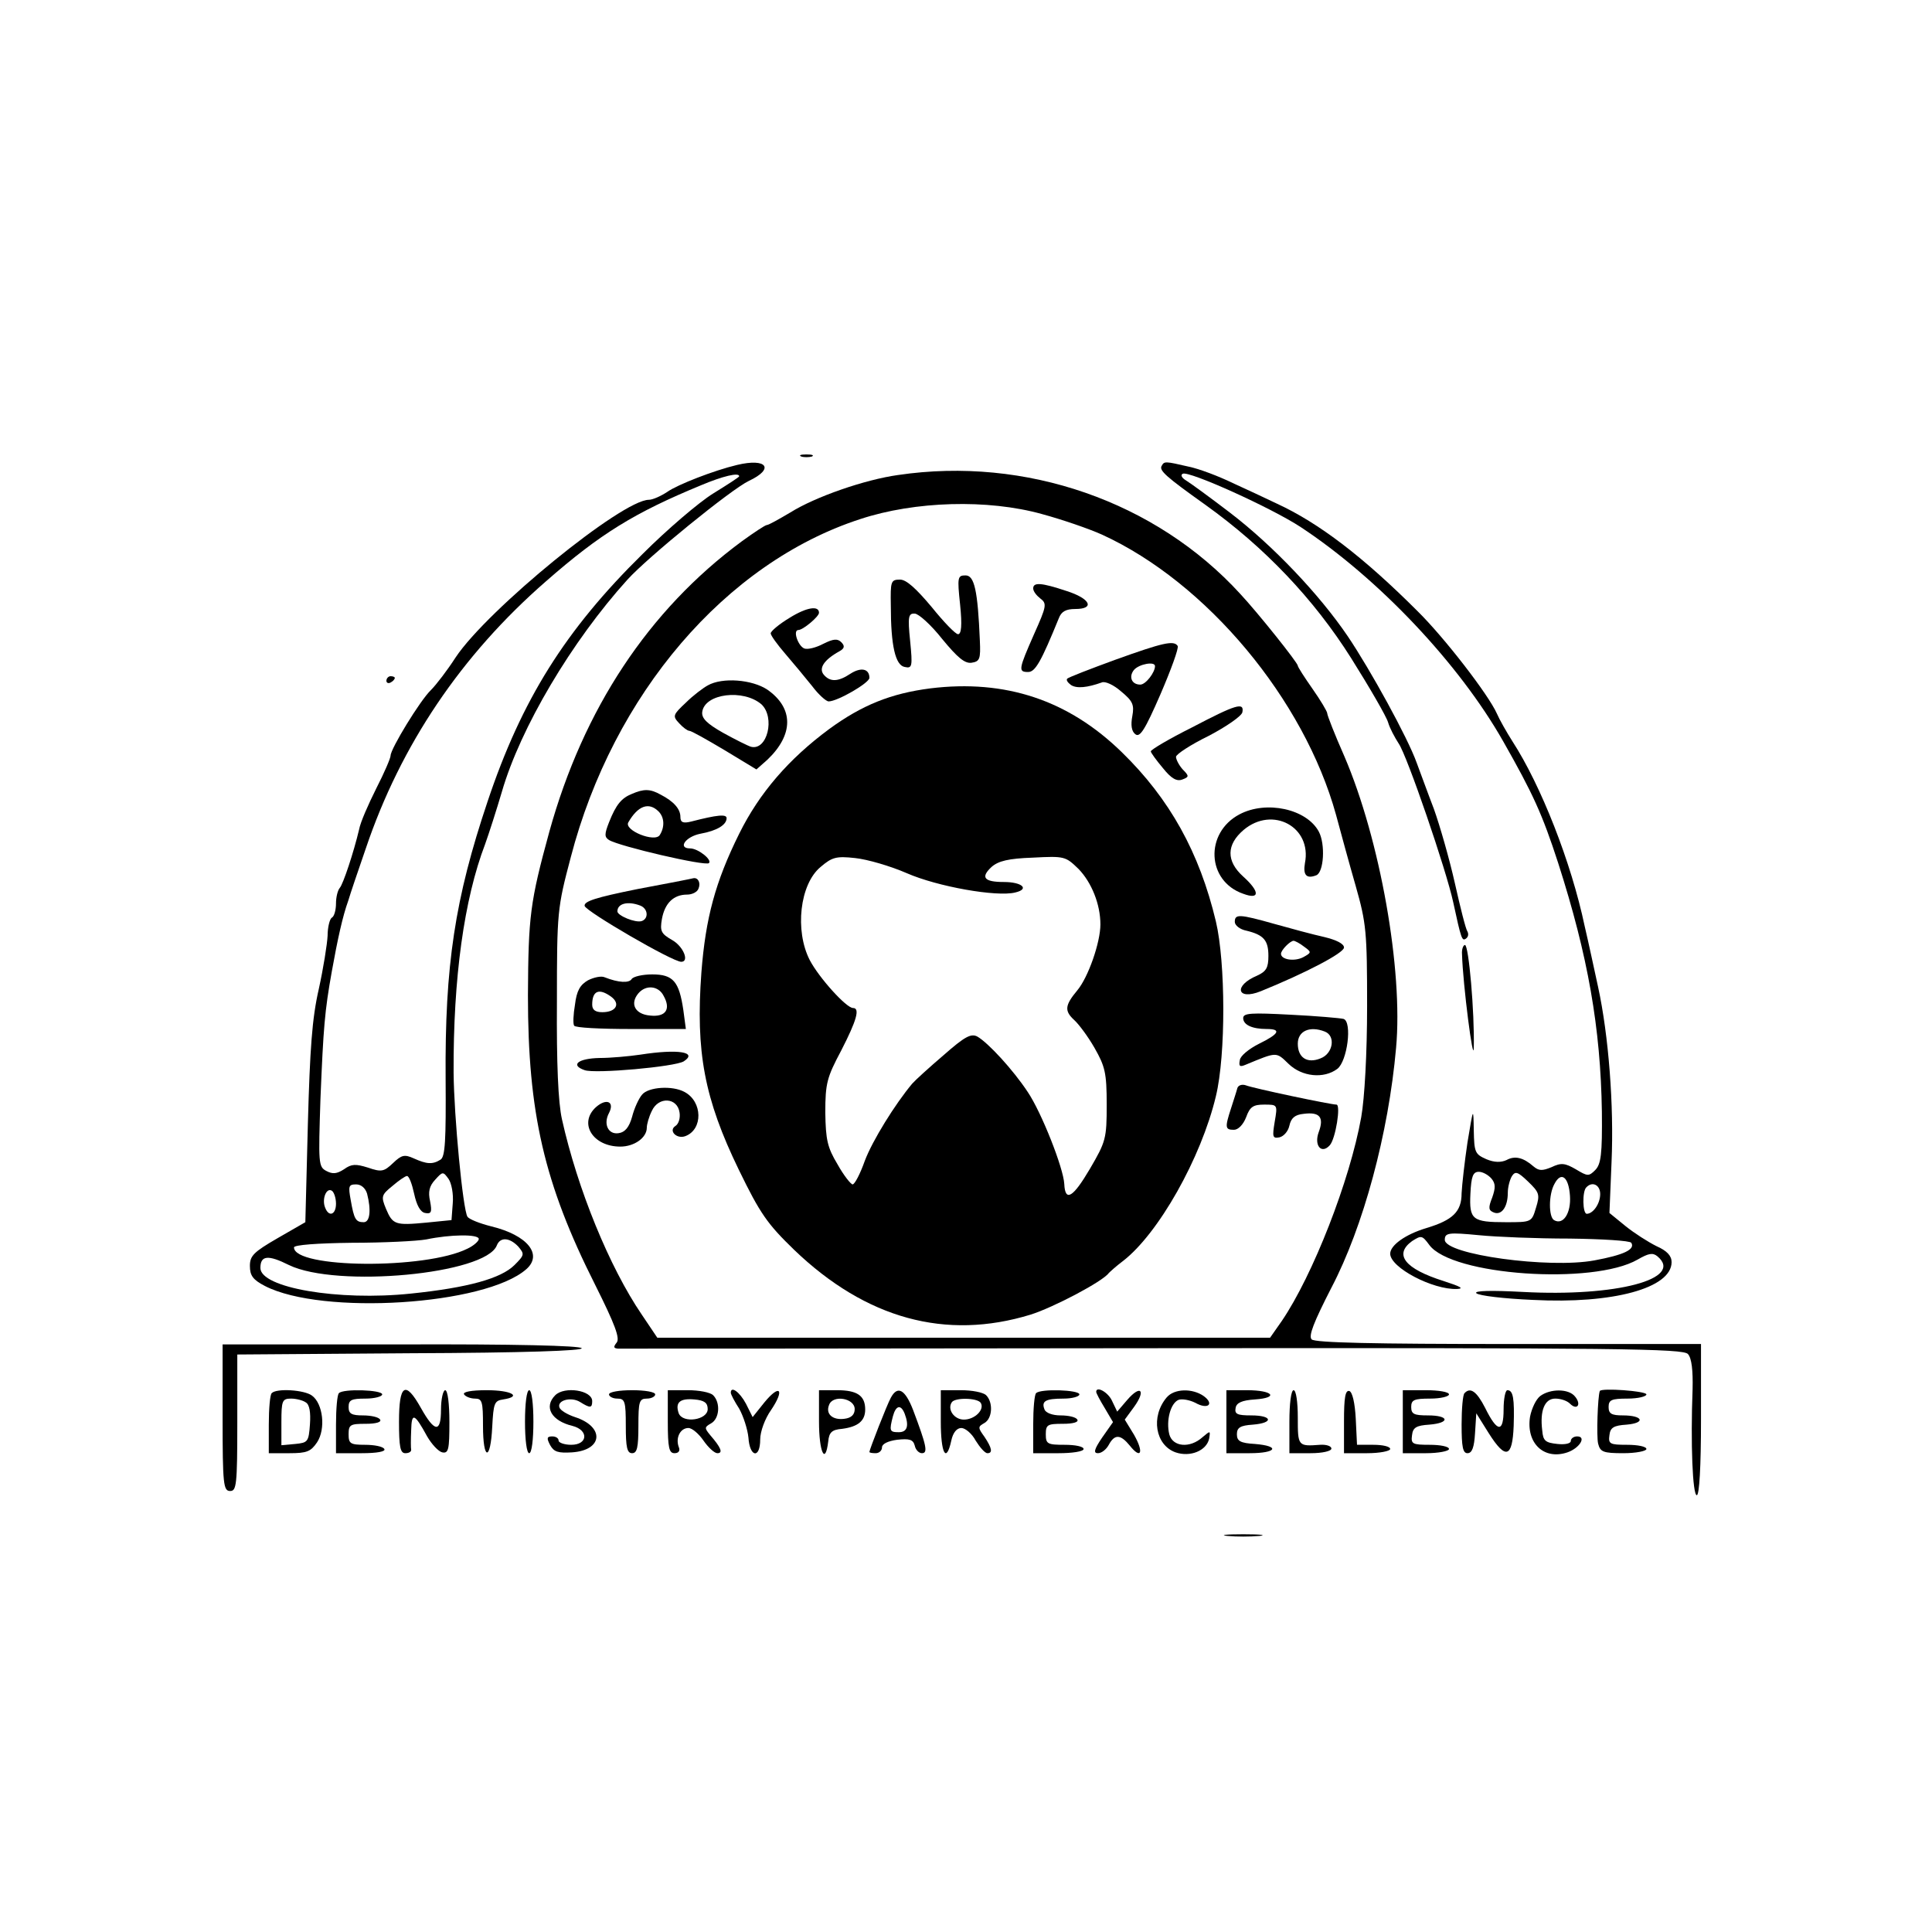
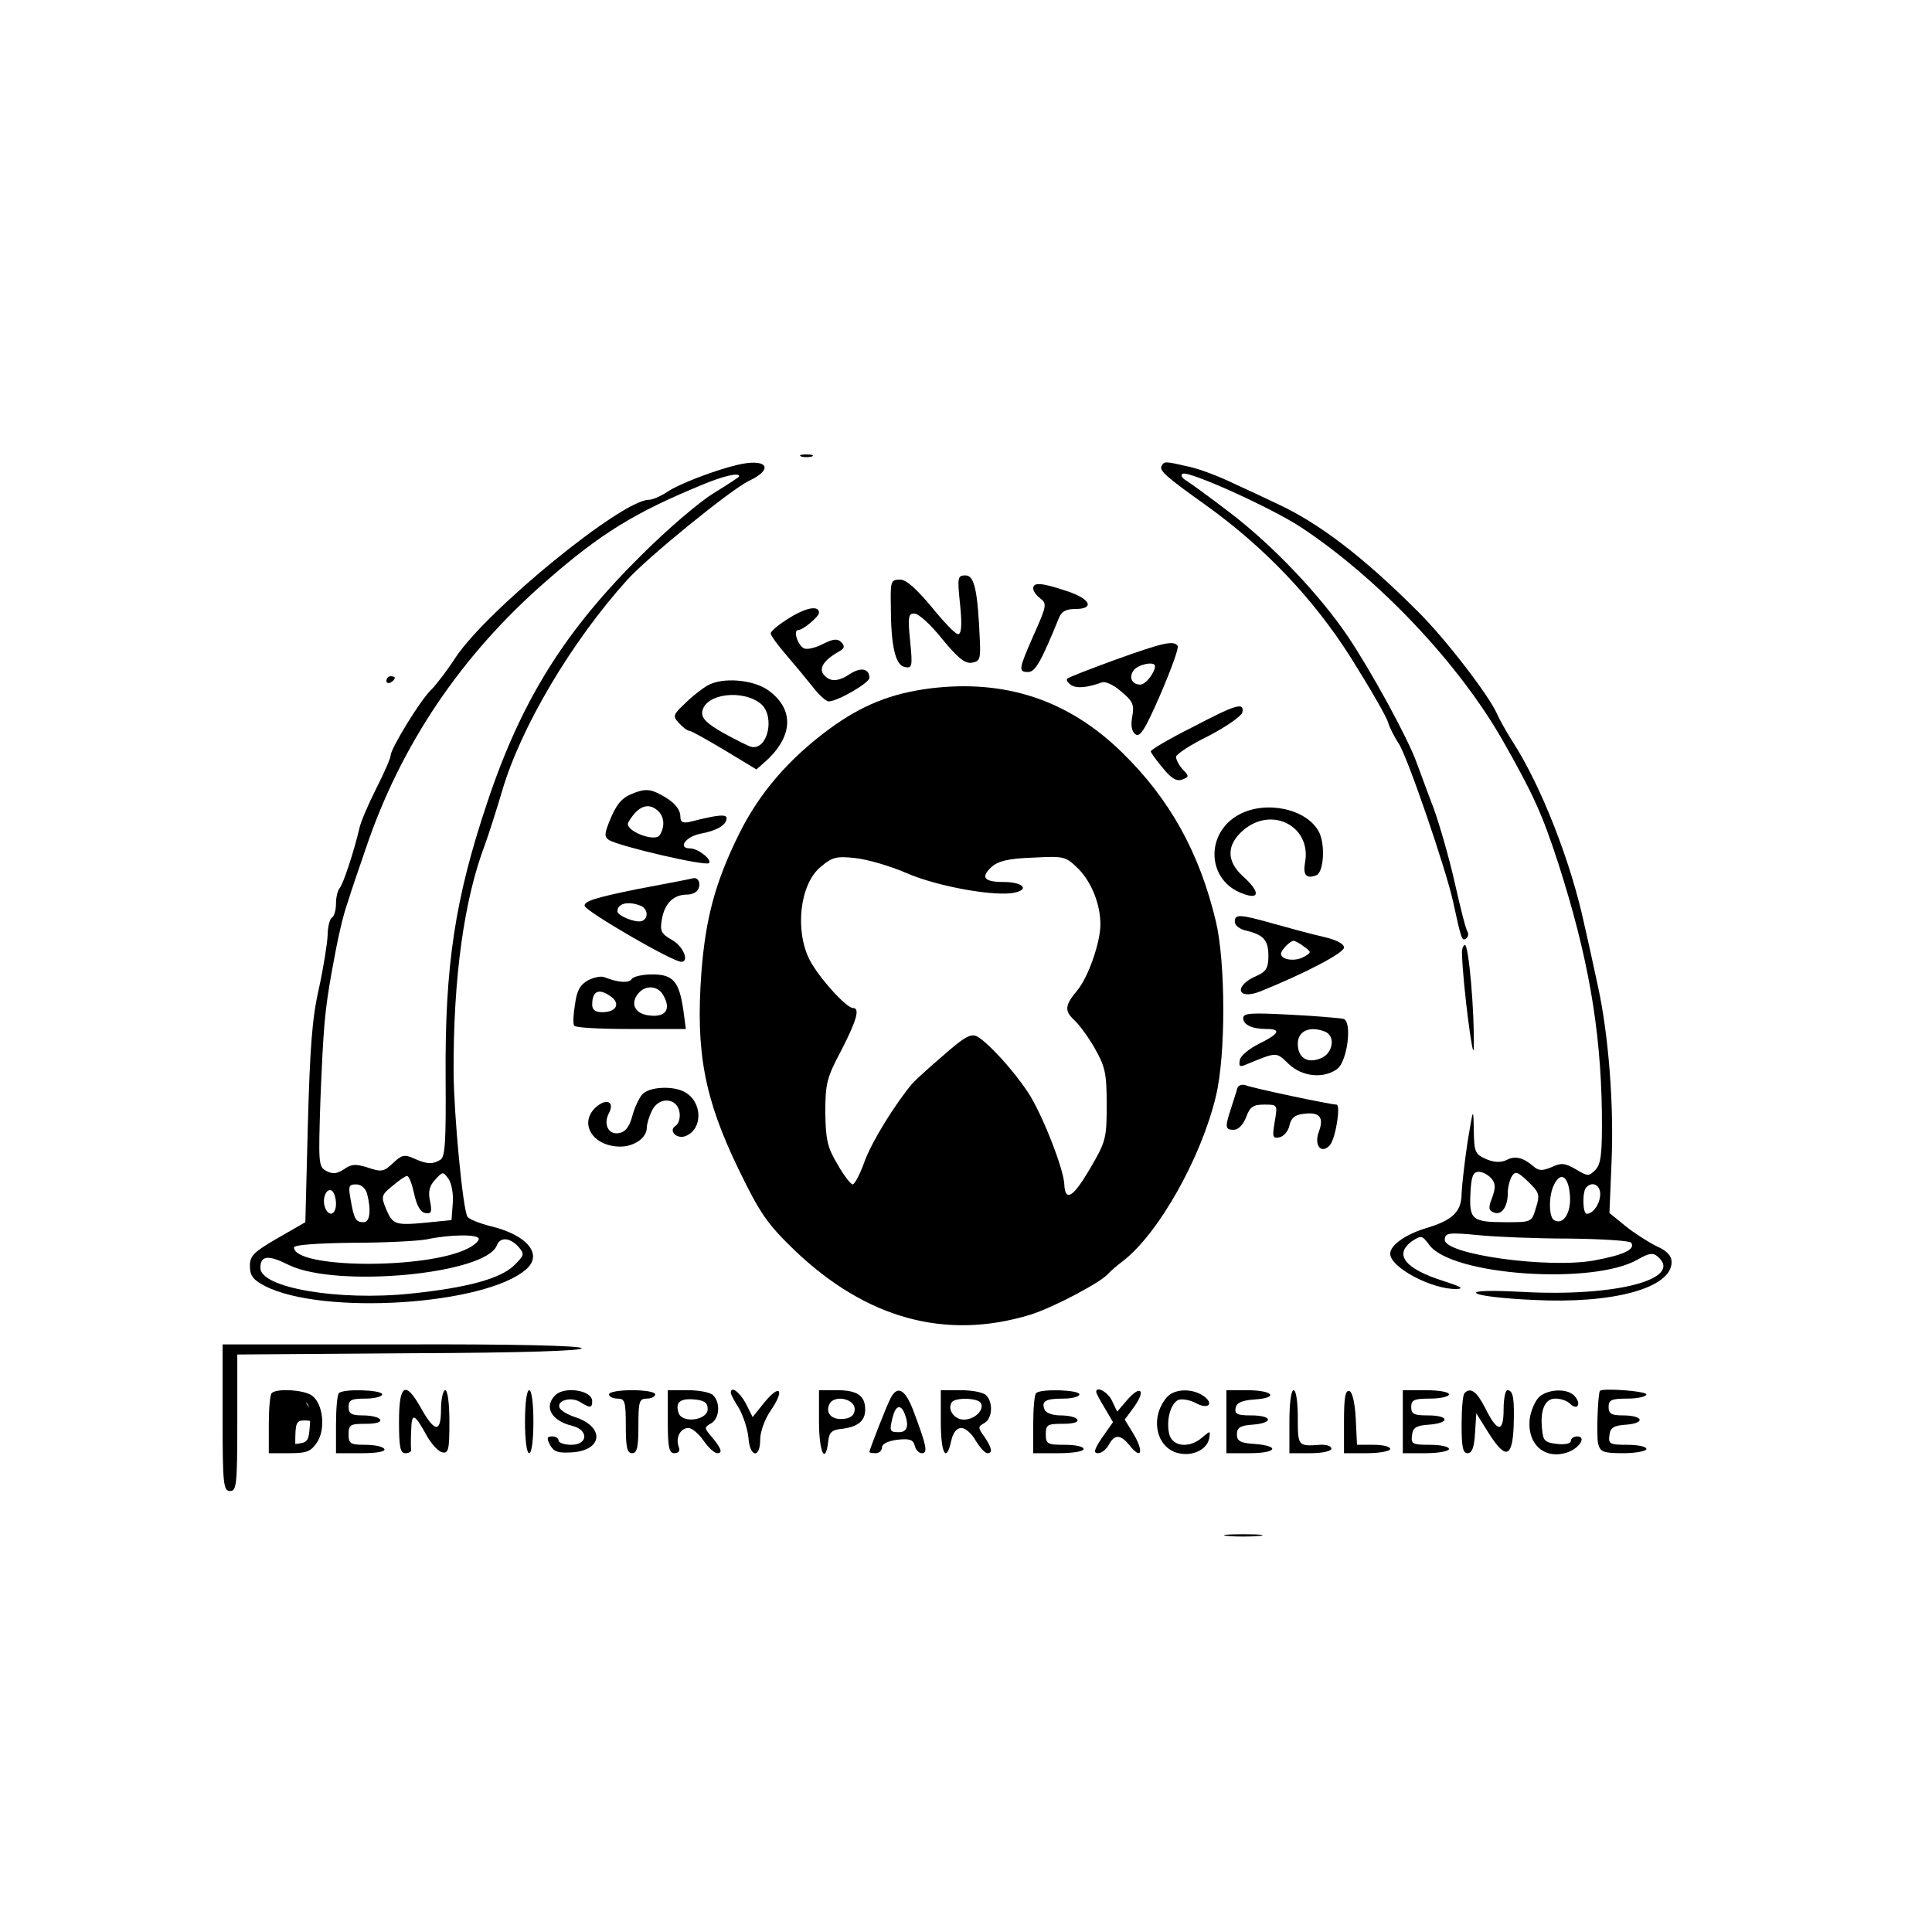
<svg xmlns="http://www.w3.org/2000/svg" version="1.0" width="460pt" height="460pt" viewBox="0 0 460 460" preserveAspectRatio="xMidYMid meet">
  <g transform="translate(0,460) scale(0.1,-0.1)" fill="#000000" stroke="none">
    <path d="M1908 3513 c6 -2 18 -2 25 0 6 3 1 5 -13 5 -14 0 -19 -2 -12 -5z" />
    <path d="M1755 3493 c-55 -13 -142 -47 -166 -64 -15 -10 -35 -19 -44 -19 -64 0 -384 -261 -460 -375 -20 -31 -46 -65 -59 -78 -26 -25 -96 -140 -96 -156 0 -6 -15 -41 -34 -78 -19 -38 -38 -81 -41 -98 -13 -55 -38 -130 -46 -139 -5 -6 -9 -22 -9 -37 0 -15 -4 -31 -10 -34 -5 -3 -10 -23 -10 -43 -1 -20 -10 -77 -21 -127 -16 -70 -21 -141 -26 -322 l-6 -233 -66 -38 c-57 -33 -66 -42 -66 -66 0 -23 7 -33 36 -48 136 -70 524 -46 622 40 40 35 3 81 -83 102 -28 7 -53 17 -57 23 -11 18 -32 238 -33 343 -1 226 25 413 75 544 9 25 27 81 40 125 44 152 166 358 299 505 49 54 247 215 289 235 62 29 43 55 -28 38z m5 -27 c0 -2 -28 -20 -62 -41 -34 -21 -110 -86 -168 -144 -184 -181 -288 -347 -369 -589 -78 -232 -102 -390 -100 -661 1 -146 -1 -185 -12 -192 -19 -12 -33 -11 -64 3 -22 10 -29 8 -49 -11 -22 -21 -28 -22 -60 -11 -29 9 -39 9 -57 -4 -17 -11 -27 -12 -42 -4 -19 10 -19 18 -14 172 7 170 10 208 27 303 14 78 26 132 39 168 5 17 24 73 42 125 83 246 227 460 429 636 129 113 210 163 370 229 50 21 90 31 90 21z m-682 -1731 l-3 -40 -60 -6 c-74 -7 -80 -5 -96 33 -12 29 -11 33 15 54 15 13 31 24 35 24 5 0 12 -19 17 -42 6 -28 15 -44 26 -46 15 -3 17 2 12 28 -5 22 -2 36 12 51 18 20 19 20 32 2 7 -10 12 -36 10 -58z m-204 23 c10 -39 7 -68 -8 -68 -19 0 -23 7 -31 53 -6 33 -5 37 13 37 12 0 22 -9 26 -22z m-74 -24 c0 -26 -17 -33 -26 -9 -8 20 3 48 16 40 5 -3 10 -17 10 -31z m340 -84 c0 -5 -12 -16 -27 -23 -100 -50 -413 -47 -413 3 0 6 56 10 138 11 75 0 155 4 177 8 57 12 125 13 125 1z m94 -18 c15 -18 15 -20 -9 -44 -32 -32 -111 -54 -247 -68 -173 -18 -358 14 -358 61 0 30 18 32 68 7 113 -55 469 -22 495 47 8 20 30 19 51 -3z" />
    <path d="M2766 3491 c-7 -11 10 -26 104 -93 141 -101 258 -224 347 -365 44 -70 84 -139 88 -153 4 -14 16 -36 25 -50 20 -28 114 -303 130 -378 19 -88 21 -93 30 -87 6 4 7 11 4 17 -4 5 -17 57 -30 115 -13 58 -36 138 -50 177 -15 39 -33 89 -41 110 -21 59 -110 221 -164 301 -67 99 -178 216 -280 294 -47 36 -95 71 -105 77 -10 6 -14 13 -8 16 14 8 211 -81 281 -127 185 -122 377 -325 482 -510 71 -125 93 -173 131 -290 71 -221 101 -393 104 -592 1 -101 -2 -125 -16 -139 -15 -15 -18 -15 -46 2 -26 15 -35 16 -58 5 -22 -9 -30 -9 -43 2 -24 21 -44 26 -64 15 -13 -6 -29 -6 -48 2 -27 12 -29 16 -30 69 -1 56 -1 55 -15 -29 -7 -47 -13 -101 -14 -121 0 -44 -21 -64 -84 -83 -50 -15 -86 -41 -86 -61 0 -33 101 -86 159 -84 18 1 8 6 -32 19 -92 29 -119 63 -75 95 22 14 24 14 41 -9 53 -73 390 -96 496 -35 26 15 36 17 47 8 65 -54 -98 -97 -320 -85 -75 4 -117 3 -111 -3 6 -6 66 -13 135 -16 190 -10 330 28 330 90 0 15 -11 27 -36 38 -20 10 -53 31 -74 48 l-38 31 5 121 c6 135 -7 302 -32 417 -9 41 -23 107 -32 145 -32 152 -104 335 -172 440 -14 22 -31 52 -37 66 -20 45 -125 181 -189 244 -129 129 -235 210 -335 256 -25 12 -72 34 -105 49 -33 16 -80 34 -105 39 -56 13 -58 13 -64 2z m785 -1697 c10 -12 10 -22 2 -45 -10 -25 -9 -31 4 -36 18 -7 33 13 33 47 0 14 5 32 10 40 8 12 14 10 38 -13 27 -26 29 -31 19 -63 -10 -34 -11 -34 -71 -34 -81 0 -88 6 -85 68 2 41 6 52 20 52 9 0 22 -7 30 -16z m187 -41 c3 -41 -16 -71 -38 -58 -13 8 -13 61 1 86 16 31 34 17 37 -28z m72 4 c0 -23 -17 -47 -32 -47 -10 0 -11 54 -1 63 14 15 33 6 33 -16z m-73 -106 c78 -1 144 -5 147 -10 10 -16 -18 -29 -88 -42 -108 -20 -356 14 -356 49 0 17 9 18 82 11 40 -4 137 -8 215 -8z" />
-     <path d="M2138 3469 c-79 -11 -197 -52 -256 -89 -27 -16 -52 -30 -56 -30 -4 0 -31 -18 -60 -39 -222 -164 -377 -399 -458 -691 -46 -168 -50 -201 -51 -390 0 -279 38 -447 160 -689 47 -94 60 -128 51 -138 -8 -10 -7 -13 3 -14 8 0 581 0 1275 1 1119 1 1262 -1 1273 -14 9 -10 12 -40 11 -83 -5 -130 0 -253 10 -253 6 0 10 67 10 180 l0 180 -458 0 c-320 0 -461 3 -469 11 -8 8 5 41 47 123 76 145 136 367 154 571 17 185 -38 496 -123 694 -23 52 -41 98 -41 103 0 4 -16 31 -35 58 -19 27 -35 52 -35 55 0 7 -95 126 -137 171 -201 220 -511 328 -815 283z m343 -93 c48 -13 112 -35 143 -49 249 -114 481 -392 557 -667 11 -41 32 -118 47 -170 25 -88 27 -109 27 -285 0 -113 -6 -220 -14 -265 -27 -151 -115 -376 -189 -485 l-28 -40 -729 0 -730 0 -37 55 c-77 113 -153 299 -190 465 -9 40 -13 132 -12 280 0 215 1 223 33 344 101 388 369 701 689 805 130 43 304 48 433 12z" />
    <path d="M2286 3160 c5 -49 3 -70 -5 -70 -6 0 -34 29 -63 65 -37 44 -60 65 -75 65 -22 0 -23 -4 -22 -62 0 -96 11 -142 33 -146 18 -4 19 1 13 62 -6 58 -4 66 11 65 9 0 39 -27 65 -60 37 -45 54 -59 70 -57 20 3 22 9 20 53 -5 119 -13 155 -34 155 -19 0 -20 -4 -13 -70z" />
    <path d="M2460 3199 c0 -7 8 -17 17 -24 16 -12 15 -18 -15 -85 -37 -84 -38 -90 -14 -90 17 0 31 25 73 128 6 16 17 22 39 22 48 0 36 25 -21 43 -60 20 -79 21 -79 6z" />
    <path d="M1880 3129 c-25 -15 -45 -32 -45 -37 0 -5 16 -27 35 -49 19 -22 48 -57 64 -77 15 -20 33 -36 39 -36 21 0 97 44 97 56 0 22 -20 26 -45 10 -30 -20 -49 -20 -64 -2 -12 15 1 35 37 55 13 7 14 13 5 22 -9 9 -19 8 -43 -4 -17 -9 -37 -14 -45 -11 -15 6 -28 44 -14 44 11 0 49 32 49 41 0 18 -30 13 -70 -12z" />
    <path d="M2655 3029 c-60 -22 -112 -42 -114 -45 -3 -3 1 -9 9 -15 14 -9 39 -6 73 6 8 4 29 -6 46 -21 28 -23 32 -32 27 -59 -4 -21 -2 -36 7 -43 11 -9 23 10 60 95 25 58 44 110 41 115 -9 14 -35 8 -149 -33z m95 -15 c0 -15 -22 -44 -35 -44 -21 0 -28 19 -15 35 12 14 50 21 50 9z" />
    <path d="M1685 2968 c-11 -6 -35 -24 -52 -41 -31 -29 -32 -32 -16 -49 9 -10 20 -18 24 -18 5 0 42 -21 84 -46 l76 -46 26 23 c63 60 63 123 0 167 -36 24 -107 30 -142 10z m128 -45 c33 -31 14 -111 -25 -101 -7 2 -37 17 -66 33 -39 22 -52 35 -50 50 6 44 98 55 141 18z" />
    <path d="M2215 2961 c-94 -12 -163 -40 -241 -97 -96 -71 -166 -152 -214 -249 -57 -115 -80 -201 -90 -330 -14 -190 7 -301 89 -470 51 -105 68 -129 132 -191 171 -164 361 -216 563 -154 54 17 172 79 186 99 3 3 17 16 33 28 85 65 187 246 222 393 24 99 23 319 0 416 -39 164 -110 292 -224 403 -127 124 -277 174 -456 152z m-56 -440 c73 -32 214 -57 258 -46 35 8 17 25 -27 25 -47 0 -56 11 -29 36 16 14 40 20 98 22 76 4 78 3 109 -27 31 -32 52 -84 52 -132 0 -43 -29 -126 -55 -157 -30 -36 -31 -49 -7 -71 10 -9 32 -38 48 -66 25 -44 29 -59 29 -135 0 -81 -2 -88 -40 -153 -40 -68 -59 -80 -61 -36 -2 38 -54 170 -87 219 -35 53 -94 117 -120 132 -15 8 -30 0 -80 -44 -34 -29 -68 -60 -75 -68 -41 -49 -95 -136 -113 -184 -11 -31 -24 -56 -29 -56 -4 0 -21 21 -36 48 -24 40 -28 58 -29 123 0 70 4 84 38 148 37 72 45 101 28 101 -16 0 -81 72 -103 114 -36 70 -24 181 26 222 27 23 37 26 82 21 29 -3 84 -19 123 -36z" />
    <path d="M2838 2868 c-54 -27 -98 -53 -98 -57 0 -3 13 -21 29 -40 20 -25 33 -32 46 -27 16 6 17 8 1 24 -9 10 -16 24 -16 30 0 6 35 29 78 50 42 22 78 47 80 56 5 25 -15 19 -120 -36z" />
    <path d="M1505 2710 c-25 -10 -38 -25 -55 -68 -11 -28 -11 -35 0 -42 24 -15 230 -63 238 -55 8 8 -26 35 -45 35 -30 0 -11 28 25 35 39 7 62 21 62 37 0 10 -22 8 -84 -8 -20 -5 -26 -2 -26 11 0 19 -16 37 -47 53 -25 14 -40 14 -68 2z m63 -42 c14 -14 15 -37 3 -56 -11 -19 -86 11 -75 30 23 40 49 49 72 26z" />
    <path d="M2951 2661 c-83 -44 -78 -159 9 -189 40 -15 40 5 0 41 -41 37 -40 76 1 111 69 58 163 7 146 -79 -5 -29 4 -38 27 -29 18 7 22 74 6 104 -29 54 -125 75 -189 41z" />
    <path d="M1517 2483 c-99 -20 -127 -29 -125 -40 3 -13 209 -133 230 -133 20 0 5 37 -22 52 -26 15 -29 21 -24 50 7 38 28 58 60 58 12 0 24 6 27 14 6 14 -1 27 -12 25 -3 -1 -64 -13 -134 -26z m7 -39 c19 -7 21 -31 4 -37 -15 -5 -58 13 -58 23 0 19 25 25 54 14z" />
    <path d="M2940 2405 c0 -8 12 -18 28 -21 41 -10 52 -23 52 -60 0 -28 -5 -37 -27 -47 -57 -24 -48 -60 9 -37 106 43 198 91 198 104 0 9 -18 18 -47 25 -27 6 -79 20 -118 31 -85 24 -95 24 -95 5z m165 -59 c18 -13 18 -14 -2 -25 -21 -11 -53 -6 -53 8 0 9 22 31 30 31 3 0 15 -6 25 -14z" />
    <path d="M1400 2266 c-19 -11 -27 -25 -31 -58 -4 -23 -5 -46 -2 -50 2 -5 63 -8 135 -8 l131 0 -6 45 c-10 68 -24 85 -74 85 -23 0 -45 -5 -49 -11 -6 -10 -31 -9 -64 4 -8 4 -26 0 -40 -7z m180 -37 c18 -32 5 -51 -32 -47 -36 3 -49 28 -28 53 18 21 48 18 60 -6z m-125 -2 c23 -17 12 -37 -21 -37 -17 0 -24 6 -24 18 0 33 16 40 45 19z" />
    <path d="M2960 2176 c0 -16 21 -26 56 -26 36 0 29 -12 -18 -35 -24 -12 -45 -29 -46 -39 -3 -15 0 -17 14 -11 75 31 72 31 102 2 32 -31 84 -36 116 -12 24 18 36 112 15 119 -8 2 -65 7 -126 10 -94 5 -113 4 -113 -8z m194 -32 c27 -10 20 -53 -10 -64 -32 -13 -54 2 -54 35 0 30 28 43 64 29z" />
-     <path d="M1525 2089 c-27 -4 -71 -8 -97 -8 -52 -1 -71 -17 -36 -29 25 -9 215 8 236 21 34 22 -13 30 -103 16z" />
    <path d="M2946 2009 c-2 -8 -9 -29 -15 -48 -15 -46 -14 -51 7 -51 10 0 22 12 29 30 9 25 17 30 43 30 32 0 32 0 25 -41 -6 -36 -5 -40 11 -37 10 2 21 14 24 28 4 18 13 26 34 28 38 5 49 -8 36 -43 -12 -32 6 -54 26 -32 14 15 27 97 16 97 -14 0 -199 39 -216 46 -9 3 -18 0 -20 -7z" />
    <path d="M1529 1994 c-8 -9 -19 -33 -24 -53 -7 -25 -17 -37 -32 -39 -25 -4 -37 22 -23 48 14 27 -6 36 -31 14 -42 -38 -8 -94 58 -94 33 0 63 21 63 45 0 8 5 26 12 40 16 35 61 32 66 -4 2 -13 -2 -27 -10 -32 -17 -11 3 -32 24 -24 42 16 41 82 -2 105 -29 16 -86 12 -101 -6z" />
    <path d="M920 2979 c0 -5 5 -7 10 -4 6 3 10 8 10 11 0 2 -4 4 -10 4 -5 0 -10 -5 -10 -11z" />
    <path d="M3481 2328 c2 -72 27 -265 28 -223 2 85 -12 245 -21 245 -4 0 -8 -10 -7 -22z" />
    <path d="M530 1224 c0 -159 2 -174 18 -174 15 0 17 14 17 162 l0 163 413 3 c270 1 411 6 407 12 -4 6 -160 10 -431 9 l-424 0 0 -175z" />
-     <path d="M647 1283 c-4 -3 -7 -37 -7 -75 l0 -68 49 0 c42 0 51 4 66 26 21 32 14 92 -12 111 -18 14 -85 18 -96 6z m81 -22 c9 -5 12 -24 10 -52 -3 -42 -5 -44 -35 -47 l-33 -3 0 55 c0 51 2 56 23 56 12 0 28 -4 35 -9z" />
+     <path d="M647 1283 c-4 -3 -7 -37 -7 -75 l0 -68 49 0 c42 0 51 4 66 26 21 32 14 92 -12 111 -18 14 -85 18 -96 6z m81 -22 c9 -5 12 -24 10 -52 -3 -42 -5 -44 -35 -47 c0 51 2 56 23 56 12 0 28 -4 35 -9z" />
    <path d="M807 1283 c-4 -3 -7 -37 -7 -75 l0 -68 61 0 c37 0 58 4 54 10 -3 6 -24 10 -46 10 -35 0 -39 3 -39 25 0 23 4 25 41 25 24 0 38 4 34 10 -3 6 -22 10 -41 10 -27 0 -34 4 -34 20 0 17 7 20 40 20 22 0 40 5 40 10 0 11 -93 14 -103 3z" />
    <path d="M950 1215 c0 -60 3 -75 15 -75 8 0 14 3 14 8 -1 4 -1 25 0 47 1 43 8 40 38 -15 11 -19 27 -36 36 -38 15 -3 17 7 17 72 0 44 -4 76 -10 76 -5 0 -10 -21 -10 -46 0 -56 -15 -55 -48 4 -37 66 -52 56 -52 -33z" />
-     <path d="M1105 1280 c3 -5 15 -10 26 -10 17 0 19 -7 19 -65 0 -83 18 -85 22 -2 3 56 5 62 26 65 46 7 20 22 -39 22 -37 0 -58 -4 -54 -10z" />
    <path d="M1250 1215 c0 -43 4 -75 10 -75 6 0 10 32 10 75 0 43 -4 75 -10 75 -6 0 -10 -32 -10 -75z" />
    <path d="M1322 1278 c-28 -28 -9 -61 41 -73 39 -10 37 -45 -3 -45 -16 0 -30 5 -30 10 0 6 -7 10 -15 10 -13 0 -14 -4 -5 -21 9 -16 19 -19 52 -17 74 5 78 61 7 84 -18 6 -35 16 -37 23 -6 17 28 26 49 13 24 -15 29 -15 29 2 0 26 -66 36 -88 14z" />
    <path d="M1450 1280 c0 -5 9 -10 20 -10 18 0 20 -7 20 -65 0 -51 3 -65 15 -65 12 0 15 14 15 65 0 58 2 65 20 65 11 0 20 5 20 10 0 6 -25 10 -55 10 -30 0 -55 -4 -55 -10z" />
    <path d="M1590 1215 c0 -62 3 -75 16 -75 10 0 14 6 10 15 -8 22 4 45 23 45 9 0 25 -14 36 -30 11 -16 26 -30 33 -30 14 0 9 13 -17 43 -14 17 -14 19 2 28 20 11 23 49 5 67 -7 7 -34 12 -60 12 l-48 0 0 -75z m95 30 c0 -26 -59 -35 -69 -10 -9 26 3 36 37 33 24 -2 32 -8 32 -23z" />
    <path d="M1740 1284 c0 -4 9 -21 20 -38 10 -18 20 -49 22 -69 3 -47 28 -51 28 -4 0 18 11 49 26 70 33 49 21 63 -16 18 l-28 -35 -16 32 c-15 28 -36 43 -36 26z" />
    <path d="M1950 1215 c0 -72 15 -105 22 -47 2 22 9 28 33 30 38 5 55 19 55 46 0 33 -19 46 -67 46 l-43 0 0 -75z m85 30 c0 -13 -8 -21 -24 -23 -28 -4 -46 11 -37 33 9 25 61 16 61 -10z" />
    <path d="M2121 1272 c-9 -16 -51 -124 -51 -129 0 -2 7 -3 15 -3 8 0 15 6 15 14 0 8 14 15 36 18 29 3 38 1 42 -14 2 -10 10 -18 17 -18 15 0 11 18 -21 103 -19 49 -37 59 -53 29z m33 -38 c11 -29 6 -44 -14 -44 -22 0 -23 3 -14 38 7 26 19 29 28 6z" />
    <path d="M2240 1215 c0 -76 13 -100 25 -45 4 19 13 30 24 30 9 0 25 -13 34 -30 10 -16 22 -30 28 -30 13 0 11 12 -7 39 -16 22 -16 24 0 33 19 11 21 49 4 66 -7 7 -34 12 -60 12 l-48 0 0 -75z m95 45 c10 -16 -14 -40 -40 -40 -23 0 -40 24 -29 41 7 12 61 11 69 -1z" />
    <path d="M2467 1283 c-4 -3 -7 -37 -7 -75 l0 -68 60 0 c33 0 60 4 60 10 0 6 -20 10 -45 10 -41 0 -45 2 -45 25 0 23 4 25 41 25 24 0 38 4 34 10 -3 6 -21 10 -40 10 -19 0 -35 6 -38 14 -8 20 2 26 45 26 21 0 38 5 38 10 0 11 -93 14 -103 3z" />
    <path d="M2610 1286 c0 -3 9 -20 20 -38 l20 -34 -26 -37 c-19 -28 -21 -37 -10 -37 9 0 20 9 26 20 14 26 28 25 50 -2 27 -34 34 -16 10 26 l-22 36 22 30 c29 40 16 54 -16 17 l-24 -28 -12 25 c-9 21 -38 37 -38 22z" />
    <path d="M2778 1273 c-39 -46 -27 -114 21 -131 35 -12 74 4 80 33 3 19 3 19 -16 3 -30 -27 -71 -23 -79 7 -8 33 3 74 22 82 8 3 26 0 40 -7 30 -17 46 -3 20 16 -27 19 -70 18 -88 -3z" />
    <path d="M2920 1215 l0 -75 55 0 c65 0 74 17 13 22 -35 2 -43 7 -43 23 0 16 8 21 38 23 50 4 47 22 -4 22 -33 0 -40 3 -37 18 2 12 15 18 46 20 58 4 43 22 -19 22 l-49 0 0 -75z" />
    <path d="M3070 1215 l0 -75 50 0 c29 0 50 5 50 11 0 6 -12 10 -27 9 -53 -4 -53 -3 -53 65 0 37 -4 65 -10 65 -6 0 -10 -32 -10 -75z" />
    <path d="M3200 1216 l0 -76 55 0 c30 0 55 5 55 10 0 6 -18 10 -40 10 l-39 0 -3 62 c-2 38 -8 63 -15 66 -10 3 -13 -16 -13 -72z" />
    <path d="M3340 1215 l0 -75 55 0 c30 0 55 5 55 10 0 6 -21 10 -46 10 -41 0 -45 2 -42 23 2 18 10 23 41 25 50 4 48 22 -3 22 -33 0 -40 3 -40 20 0 17 7 20 45 20 25 0 45 5 45 10 0 6 -25 10 -55 10 l-55 0 0 -75z" />
    <path d="M3487 1283 c-4 -3 -7 -37 -7 -75 0 -53 3 -68 14 -68 11 0 16 14 18 48 l3 47 30 -48 c40 -63 56 -58 59 18 2 65 -1 85 -15 85 -5 0 -9 -21 -9 -46 0 -56 -15 -55 -44 4 -20 39 -35 50 -49 35z" />
    <path d="M3667 1276 c-10 -8 -20 -29 -24 -49 -10 -63 33 -104 89 -85 29 10 46 38 23 38 -8 0 -15 -5 -15 -11 0 -6 -14 -9 -32 -7 -28 3 -34 7 -36 32 -6 48 6 76 31 76 13 0 28 -5 35 -12 17 -17 28 -2 12 17 -15 19 -59 19 -83 1z" />
    <path d="M3809 1288 c-5 -14 -8 -108 -4 -125 5 -20 12 -23 60 -23 30 0 55 5 55 10 0 6 -21 10 -46 10 -41 0 -45 2 -42 23 2 18 10 23 41 25 46 4 39 22 -9 22 -27 0 -34 4 -34 20 0 17 7 20 45 20 25 0 45 5 45 10 0 8 -108 16 -111 8z" />
    <path d="M2923 943 c20 -2 54 -2 75 0 20 2 3 4 -38 4 -41 0 -58 -2 -37 -4z" />
  </g>
</svg>